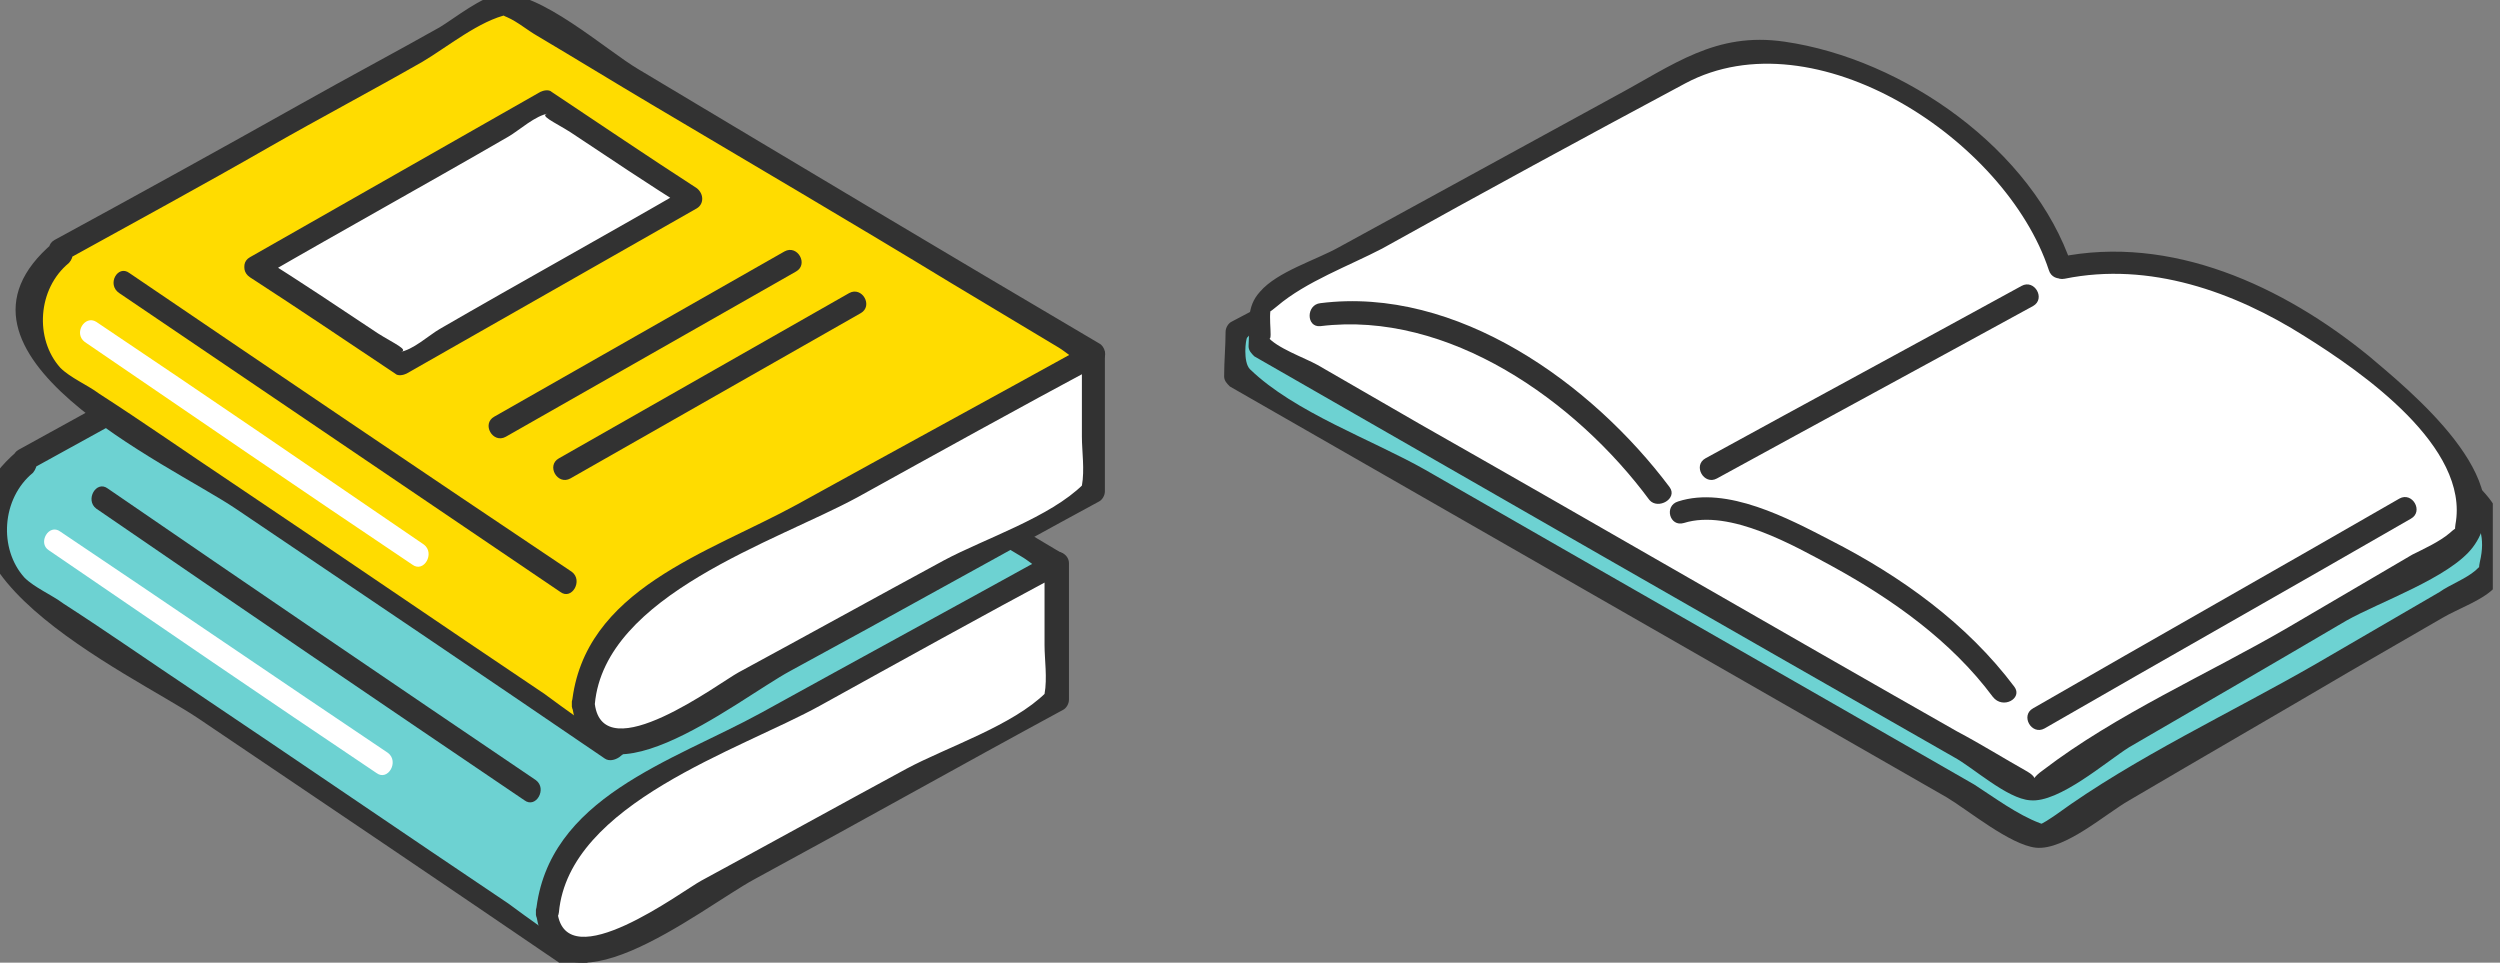
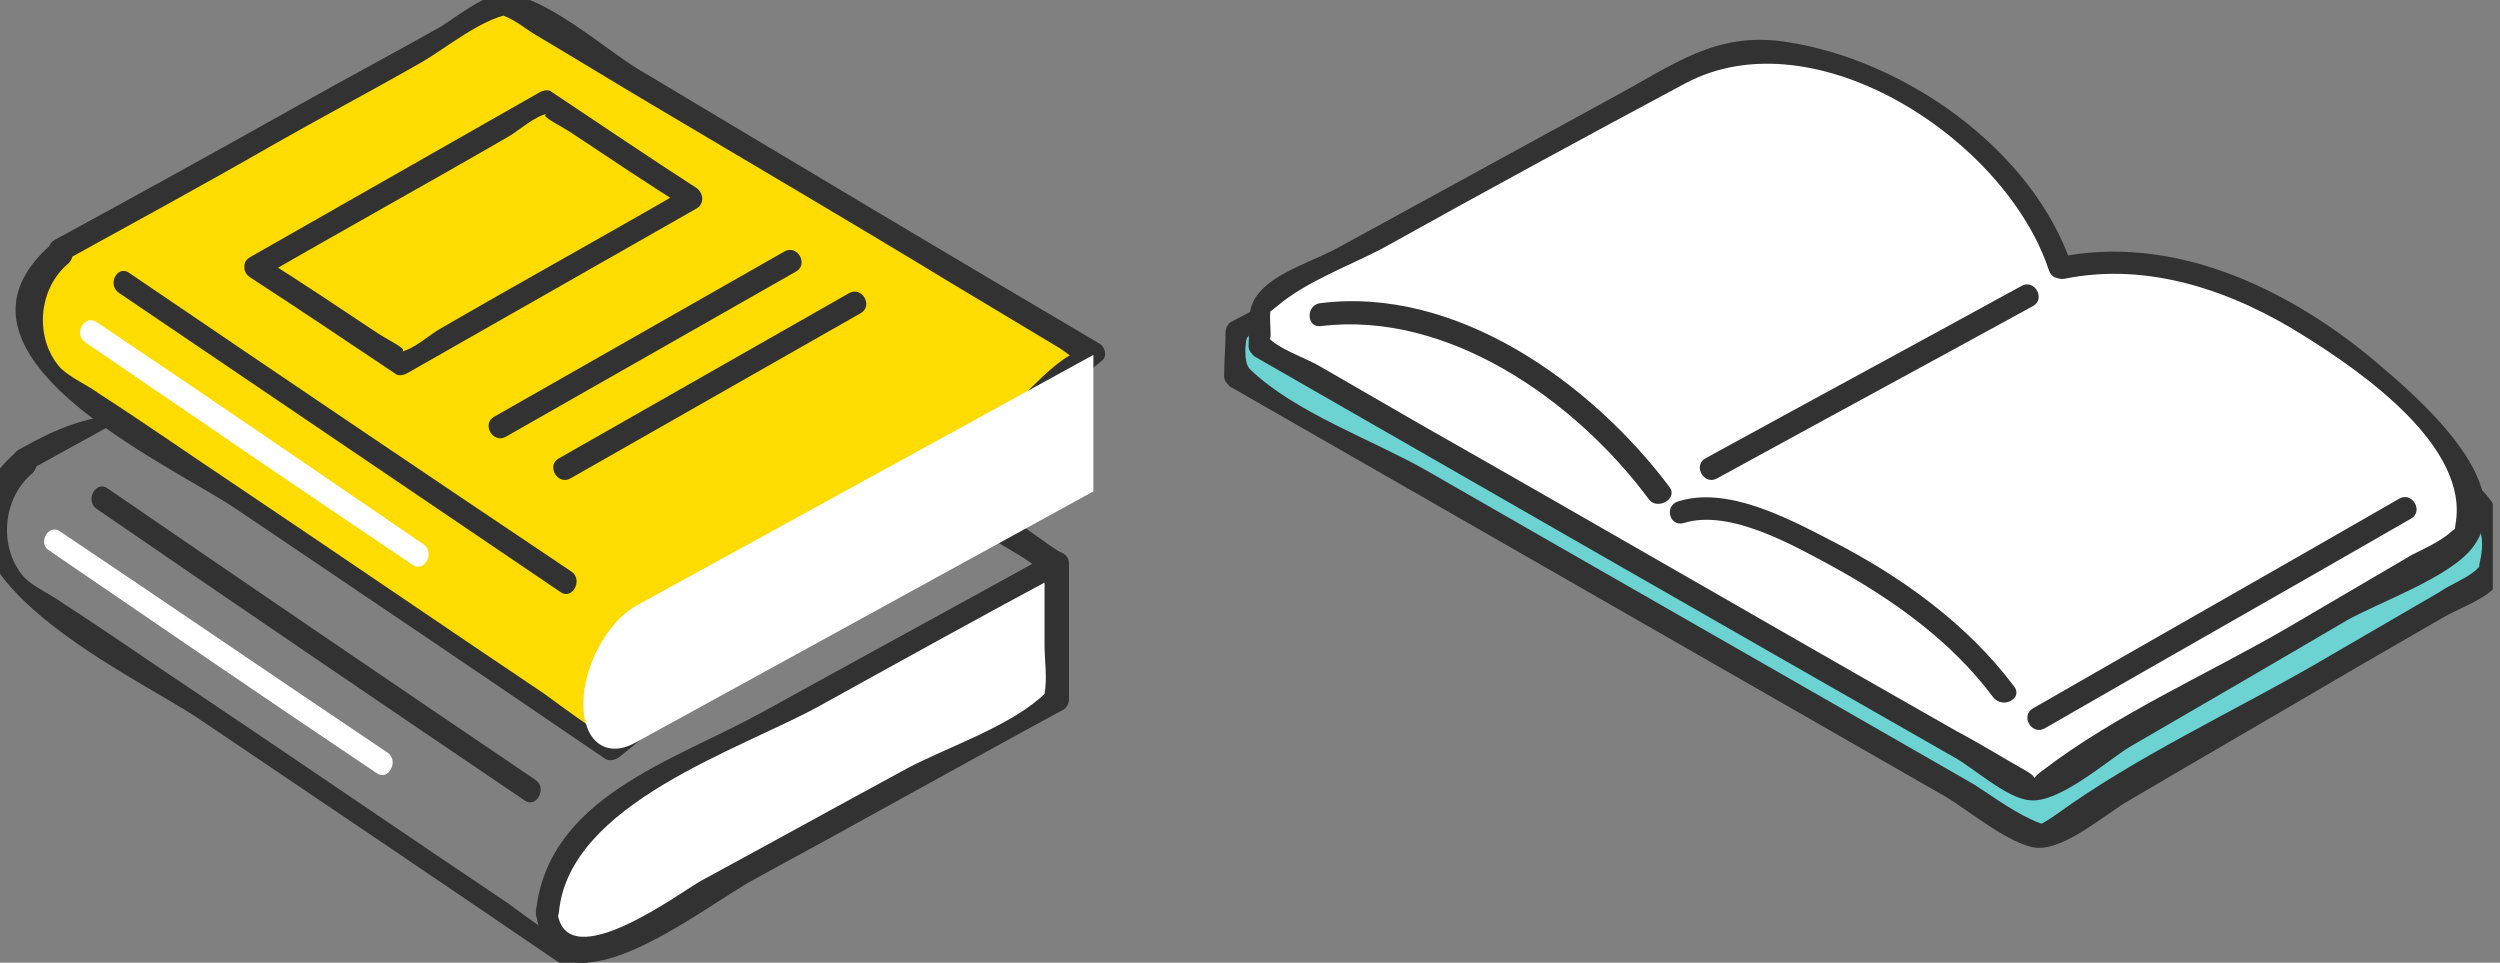
<svg xmlns="http://www.w3.org/2000/svg" xmlns:xlink="http://www.w3.org/1999/xlink" version="1.0" id="レイヤー_1" x="0px" y="0px" width="174px" height="67px" viewBox="0 0 174 67" style="enable-background:new 0 0 174 67;" xml:space="preserve">
  <rect x="0" y="0" width="174" height="67" fill="#808080" stroke="none" />
  <style type="text/css">
	.st0{clip-path:url(#SVGID_00000181080151078733997140000001483466398236225713_);}
	.st1{fill:#6DD2D2;}
	.st2{fill:#323232;}
	.st3{fill:#FFFFFF;}
	.st4{fill:#FFDC00;}
</style>
  <g>
    <defs>
      <rect id="SVGID_1_" x="-0.5" width="174" height="67" />
    </defs>
    <clipPath id="SVGID_00000074426932558334382160000005330913138250170776_">
      <use xlink:href="#SVGID_1_" style="overflow:visible;" />
    </clipPath>
    <g style="clip-path:url(#SVGID_00000074426932558334382160000005330913138250170776_);">
      <g>
        <g>
          <g>
-             <path class="st1" d="M1.7,32c-2,1.1-3.1,6-1.1,8.1L40,66.7l33.6-27.6L32.7,14.8L1.7,32z" />
            <g>
-               <path class="st2" d="M1.2,31.4C-7.9,39.2,9.2,46.9,13.8,50c8.6,5.8,17.2,11.6,25.7,17.4c0.3,0.2,0.7,0.1,1-0.1        C51.7,58,62.9,48.9,74.1,39.7c0.4-0.3,0.2-1-0.2-1.2c-10.7-6.4-21.4-12.7-32.1-19.1c-2.2-1.3-6.9-5.5-9.6-5.2        c-1.2,0.1-3.2,1.7-4.2,2.3c-3.2,1.8-6.4,3.5-9.6,5.3C12.8,25,7.1,28.1,1.3,31.3c-0.9,0.5-0.1,1.9,0.8,1.4        c4.7-2.6,9.5-5.2,14.2-7.9c3.5-2,7.1-3.9,10.6-5.9c1.7-1,4-2.9,6-3.3c0.4-0.1-1.1-0.2-0.1,0.2c0.7,0.3,1.4,0.9,2.1,1.3        c2.7,1.6,5.3,3.2,8,4.8c6.9,4.1,13.9,8.2,20.8,12.4c2.5,1.5,5,3,7.5,4.5c0.5,0.3,1.1,0.9,1.7,1c0.5,0.1,0.5-1-0.2-0.8        c-1.7,0.5-3.9,3.2-5.2,4.3c-3,2.5-6,4.9-9,7.4c-5.6,4.6-11.2,9.2-16.8,13.8c-0.6,0.5-1.2,1-1.8,1.5c-1,0.7,0.8,0.4,0.2,0.1        c-1.6-0.9-3.2-2.1-4.7-3.2c-7.3-4.9-14.6-9.9-21.9-14.8c-3-2-6-4.1-9.1-6.1c-0.8-0.6-2-1.1-2.7-1.8c-1.8-2-1.6-5.5,0.6-7.3        C3.1,31.9,1.9,30.8,1.2,31.4z" />
+               <path class="st2" d="M1.2,31.4C-7.9,39.2,9.2,46.9,13.8,50c8.6,5.8,17.2,11.6,25.7,17.4c0.3,0.2,0.7,0.1,1-0.1        C51.7,58,62.9,48.9,74.1,39.7c0.4-0.3,0.2-1-0.2-1.2c-2.2-1.3-6.9-5.5-9.6-5.2        c-1.2,0.1-3.2,1.7-4.2,2.3c-3.2,1.8-6.4,3.5-9.6,5.3C12.8,25,7.1,28.1,1.3,31.3c-0.9,0.5-0.1,1.9,0.8,1.4        c4.7-2.6,9.5-5.2,14.2-7.9c3.5-2,7.1-3.9,10.6-5.9c1.7-1,4-2.9,6-3.3c0.4-0.1-1.1-0.2-0.1,0.2c0.7,0.3,1.4,0.9,2.1,1.3        c2.7,1.6,5.3,3.2,8,4.8c6.9,4.1,13.9,8.2,20.8,12.4c2.5,1.5,5,3,7.5,4.5c0.5,0.3,1.1,0.9,1.7,1c0.5,0.1,0.5-1-0.2-0.8        c-1.7,0.5-3.9,3.2-5.2,4.3c-3,2.5-6,4.9-9,7.4c-5.6,4.6-11.2,9.2-16.8,13.8c-0.6,0.5-1.2,1-1.8,1.5c-1,0.7,0.8,0.4,0.2,0.1        c-1.6-0.9-3.2-2.1-4.7-3.2c-7.3-4.9-14.6-9.9-21.9-14.8c-3-2-6-4.1-9.1-6.1c-0.8-0.6-2-1.1-2.7-1.8c-1.8-2-1.6-5.5,0.6-7.3        C3.1,31.9,1.9,30.8,1.2,31.4z" />
            </g>
          </g>
          <g>
            <path class="st3" d="M38.1,63.5L38.1,63.5c0,2.6,1.6,3.8,3.6,2.7l31.9-17.5v-9.5L41.7,56.7C39.7,57.9,38.1,60.9,38.1,63.5z" />
            <g>
              <path class="st2" d="M37.3,63.5c1.1,8.2,11.5-0.3,15.2-2.3c7.2-3.9,14.3-7.9,21.5-11.8c0.2-0.1,0.4-0.4,0.4-0.7        c0-3.2,0-6.3,0-9.5c0-0.6-0.7-1-1.2-0.7c-6.7,3.7-13.5,7.4-20.2,11.1C46.8,53,38.1,55.5,37.3,63.5c-0.1,1,1.5,1,1.6,0        c0.7-7.6,12.6-11.3,18.2-14.4c5.6-3.1,11.2-6.2,16.8-9.2c-0.4-0.2-0.8-0.5-1.2-0.7c0,1.9,0,3.8,0,5.7c0,1,0.2,2.3,0,3.4        c-0.2,0.9,0.7-0.6,0.1-0.1c-2.3,2.3-6.9,3.8-9.7,5.3c-4.8,2.6-9.5,5.2-14.3,7.8c-1.3,0.7-9.4,6.8-10,2.2        C38.8,62.5,37.2,62.5,37.3,63.5z" />
            </g>
          </g>
          <g>
            <g>
              <path class="st2" d="M6.7,35.4c9.9,6.8,19.9,13.6,29.8,20.3c0.8,0.6,1.6-0.8,0.8-1.4C27.4,47.6,17.4,40.8,7.5,34        C6.7,33.4,5.9,34.8,6.7,35.4L6.7,35.4z" />
            </g>
          </g>
          <g>
            <g>
              <path class="st3" d="M3.4,38.3c7.6,5.2,15.2,10.4,22.8,15.5c0.8,0.6,1.6-0.8,0.8-1.4C19.4,47.3,11.8,42.1,4.2,37        C3.4,36.4,2.6,37.8,3.4,38.3L3.4,38.3z" />
            </g>
          </g>
          <g>
            <path class="st4" d="M4.2,17.5c-2,1.1-3.1,6-1.1,8.1l39.3,26.6l33.6-27.6L35.2,0.3L4.2,17.5z" />
            <g>
              <path class="st2" d="M3.7,16.9c-9.1,7.7,8.1,15.4,12.7,18.5c8.6,5.8,17.2,11.6,25.7,17.4c0.3,0.2,0.7,0.1,1-0.1        c11.2-9.2,22.4-18.4,33.6-27.6c0.4-0.3,0.2-1-0.2-1.2C65.8,17.6,55.1,11.2,44.4,4.8c-2.2-1.3-6.9-5.5-9.6-5.2        c-1.2,0.1-3.2,1.7-4.2,2.3c-3.2,1.8-6.4,3.5-9.6,5.3c-5.7,3.2-11.5,6.4-17.2,9.5c-0.9,0.5-0.1,1.9,0.8,1.4        c4.7-2.6,9.5-5.2,14.2-7.9c3.5-2,7.1-3.9,10.6-5.9c1.7-1,4-2.9,6-3.3c0.4-0.1-1.1-0.2-0.1,0.2c0.7,0.3,1.4,0.9,2.1,1.3        c2.7,1.6,5.3,3.2,8,4.8c6.9,4.1,13.9,8.2,20.8,12.4c2.5,1.5,5,3,7.5,4.5c0.5,0.3,1.1,0.9,1.7,1c0.5,0.1,0.5-1-0.2-0.8        c-1.7,0.5-3.9,3.2-5.2,4.3c-3,2.5-6,4.9-9,7.4c-5.6,4.6-11.2,9.2-16.8,13.8c-0.6,0.5-1.2,1-1.8,1.5c-1,0.7,0.8,0.4,0.2,0.1        c-1.6-0.9-3.2-2.1-4.7-3.2c-7.3-4.9-14.6-9.9-21.9-14.8c-3-2-6-4.1-9.1-6.1c-0.8-0.6-2-1.1-2.7-1.8c-1.8-2-1.6-5.5,0.6-7.3        C5.6,17.4,4.4,16.3,3.7,16.9z" />
            </g>
          </g>
          <g>
            <path class="st3" d="M40.6,49L40.6,49c0,2.6,1.6,3.8,3.6,2.7l31.9-17.5v-9.5L44.2,42.2C42.2,43.4,40.6,46.4,40.6,49z" />
            <g>
-               <path class="st2" d="M39.8,49c1.1,8.2,11.5-0.3,15.2-2.3c7.2-3.9,14.3-7.9,21.5-11.8c0.2-0.1,0.4-0.4,0.4-0.7        c0-3.2,0-6.3,0-9.5c0-0.6-0.7-1-1.2-0.7c-6.7,3.7-13.5,7.4-20.2,11.1C49.3,38.5,40.6,41,39.8,49c-0.1,1,1.5,1,1.6,0        c0.7-7.6,12.6-11.3,18.3-14.4c5.6-3.1,11.2-6.2,16.8-9.2c-0.4-0.2-0.8-0.5-1.2-0.7c0,1.9,0,3.8,0,5.7c0,1,0.2,2.3,0,3.4        c-0.2,0.9,0.7-0.6,0.1-0.1c-2.3,2.3-6.9,3.8-9.7,5.3c-4.8,2.6-9.5,5.2-14.3,7.8c-1.3,0.7-9.4,6.8-10,2.2        C41.3,48,39.7,48,39.8,49z" />
-             </g>
+               </g>
          </g>
          <g>
            <g>
              <path class="st2" d="M8.3,20.4C18.5,27.3,28.8,34.3,39,41.2c0.8,0.6,1.6-0.8,0.8-1.4C29.5,32.9,19.3,26,9,19        C8.2,18.4,7.4,19.8,8.3,20.4L8.3,20.4z" />
            </g>
          </g>
          <g>
            <g>
              <path class="st3" d="M5.9,23.8c7.6,5.2,15.2,10.4,22.8,15.5c0.8,0.6,1.6-0.8,0.8-1.4c-7.6-5.2-15.2-10.4-22.8-15.5        C5.9,21.9,5.1,23.2,5.9,23.8L5.9,23.8z" />
            </g>
          </g>
          <g>
-             <polygon class="st3" points="17.8,18.6 27.9,25.3 48.2,13.8 38,7.1      " />
            <g>
              <path class="st2" d="M17.4,19.3c3.4,2.2,6.8,4.5,10.1,6.7c0.2,0.2,0.6,0.1,0.8,0c6.7-3.8,13.5-7.7,20.2-11.5        c0.5-0.3,0.5-1,0-1.4c-3.4-2.2-6.8-4.5-10.1-6.7c-0.2-0.2-0.6-0.1-0.8,0c-6.7,3.8-13.5,7.7-20.2,11.5        c-0.9,0.5-0.1,1.9,0.8,1.4c5.7-3.3,11.5-6.5,17.2-9.8c0.7-0.4,1.9-1.5,2.8-1.6c-0.8,0.1,0.4,0.6,1.5,1.3        c2.7,1.8,5.4,3.6,8.1,5.3c0-0.5,0-0.9,0-1.4c-5.7,3.3-11.5,6.5-17.2,9.8c-0.7,0.4-1.9,1.5-2.8,1.6c0.8-0.1-0.4-0.6-1.5-1.3        c-2.7-1.8-5.4-3.6-8.1-5.3C17.3,17.4,16.5,18.7,17.4,19.3z" />
            </g>
          </g>
          <g>
            <g>
              <path class="st2" d="M59.1,20.4c-6.7,3.8-13.5,7.7-20.2,11.5c-0.9,0.5-0.1,1.9,0.8,1.4c6.7-3.8,13.5-7.7,20.2-11.5        C60.8,21.3,60,19.9,59.1,20.4L59.1,20.4z" />
            </g>
          </g>
          <g>
            <g>
              <path class="st2" d="M54.6,17.5c-6.7,3.8-13.5,7.7-20.2,11.5c-0.9,0.5-0.1,1.9,0.8,1.4c6.7-3.8,13.5-7.7,20.2-11.5        C56.3,18.4,55.5,17,54.6,17.5L54.6,17.5z" />
            </g>
          </g>
        </g>
      </g>
      <g>
        <g>
          <g>
            <path class="st1" d="M141.1,19.9c-2.5-8.9-14.5-15.4-22.7-13.6c0-0.2-32.4,16.8-32.4,16.8L86,26.2L142,58.3l31.4-18.3v-4.3       C161,27,149.8,17.8,141.1,19.9z" />
            <g>
              <path class="st2" d="M141.9,19.7c-2.4-7.1-9.1-12.3-16.3-14c-4.9-1.1-7.7-0.1-11.8,2c-9.4,4.8-18.8,9.8-28.1,14.7        c-0.2,0.1-0.4,0.4-0.4,0.7c0,1-0.1,2-0.1,3.1c0,0.3,0.2,0.5,0.4,0.7c16.6,9.5,33.3,19.1,49.9,28.6c1.5,0.9,4.4,3.3,6.2,3.5        c2,0.2,4.9-2.4,6.5-3.3c5.1-3,10.3-6,15.4-9c2.1-1.2,4.3-2.5,6.4-3.7c1-0.6,3-1.3,3.7-2.2c0.8-1,0.8-2.9,0.5-4.2        c-0.8-3.3-5.2-5-8-7c-7.1-5-16-12.2-25.3-10.5c-1,0.2-0.6,1.7,0.4,1.5c6.6-1.3,13,2.8,18.3,6.3c3,2,5.9,4.1,8.8,6.2        c2.5,1.8,5,2.6,4.2,6c-0.3,1.4,0.8-0.5-0.3,0.6c-0.7,0.6-1.8,1-2.5,1.5c-2.9,1.7-5.7,3.3-8.6,5c-5.9,3.4-12.6,6.5-18.1,10.5        c-0.3,0.2-1,0.7-1.4,0.8c0.6-0.1,1,0,0.3-0.2c-1.6-0.6-3.2-1.8-4.6-2.7c-12.7-7.3-25.5-14.6-38.2-21.9c-3.7-2.1-9.1-4-12.2-7        c-0.5-0.5-0.3-2.1-0.2-2.2c1.2-1.4,4.7-2.5,6.3-3.3c7.3-3.8,14.5-7.6,21.8-11.4c3.3-1.7,5.1-2.6,9.1-1.9        c7.1,1.1,14.1,6.2,16.4,13.1C140.7,21.1,142.2,20.7,141.9,19.7z" />
            </g>
          </g>
          <g>
            <path class="st3" d="M143.4,18.7C141,10.1,127.5,2,119.7,3.7c0-0.2-31.9,17.4-31.9,17.4l-0.1,2.9l53.8,30.8l30.1-17.5v-4.1       C163.8,22.2,151.7,16.6,143.4,18.7z" />
            <g>
              <path class="st2" d="M144.2,18.5c-2.7-8.1-11.7-14.4-20-15.6c-4.8-0.7-7.7,1.6-11.8,3.8c-6.4,3.5-12.8,7-19.2,10.5        c-1.6,0.9-4.3,1.7-5.5,3.1c-1,1.1-0.7,2.2-0.8,3.8c0,0.3,0.2,0.5,0.4,0.7c16.2,9.3,32.4,18.6,48.7,27.9c1.3,0.7,3.7,2.9,5.3,3        c2,0.2,5.3-2.7,6.9-3.7c5-2.9,10-5.8,15.1-8.8c2.3-1.3,7.2-3,8.8-5.1c3.5-4.6-4.5-11-7.2-13.3c-6-4.9-13.8-8.5-21.6-6.9        c-1,0.2-0.6,1.7,0.4,1.5c5.9-1.2,11.8,0.9,16.7,4c4,2.5,11.5,7.7,10.5,13.1c-0.2,1.3,0.8-0.5-0.4,0.6        c-0.7,0.6-1.8,1.1-2.6,1.5c-2.9,1.7-5.8,3.4-8.7,5.1c-5.5,3.2-11.9,6-17,9.9c-1.4,1,0.1,0.8-1.1,0.1c-1.6-0.9-3.2-1.9-4.9-2.8        c-12.5-7.1-24.9-14.3-37.4-21.4c-2.4-1.4-4.7-2.7-7.1-4.1c-0.9-0.5-2.9-1.2-3.5-2c0.5,0.8,0-1.4,0.3-2.1        c-0.3,0.6-0.1,0.4,0.4,0c2-1.7,5-2.8,7.3-4c7-3.9,14-7.7,21.1-11.5c9-4.8,22.3,3.9,25.3,13C142.9,19.8,144.5,19.4,144.2,18.5z        " />
            </g>
          </g>
          <g>
            <g>
              <path class="st2" d="M140.2,47.8c-3.3-4.4-7.9-7.7-12.8-10.2c-2.9-1.5-7.2-3.8-10.6-2.7c-1,0.3-0.6,1.8,0.4,1.5        c3.2-1,7.7,1.6,10.3,3c4.2,2.3,8.3,5.2,11.2,9.1C139.4,49.4,140.8,48.6,140.2,47.8L140.2,47.8z" />
            </g>
          </g>
          <g>
            <g>
              <path class="st2" d="M140.7,19.9c-7.3,4-14.7,8-22,12c-0.9,0.5-0.1,1.9,0.8,1.4c7.3-4,14.7-8,22-12        C142.4,20.8,141.6,19.4,140.7,19.9L140.7,19.9z" />
            </g>
          </g>
          <g>
            <g>
              <path class="st2" d="M116.2,33.9c-5.4-7.2-14.8-14-24.3-12.8c-1,0.1-1,1.7,0,1.6c8.9-1.1,17.8,5.2,22.9,12.1        C115.4,35.5,116.8,34.7,116.2,33.9L116.2,33.9z" />
            </g>
          </g>
          <g>
            <g>
              <path class="st2" d="M142.3,50.7c8.5-4.9,17-9.7,25.5-14.6c0.9-0.5,0.1-1.9-0.8-1.4c-8.5,4.9-17,9.7-25.5,14.6        C140.6,49.8,141.4,51.2,142.3,50.7L142.3,50.7z" />
            </g>
          </g>
        </g>
      </g>
    </g>
  </g>
</svg>